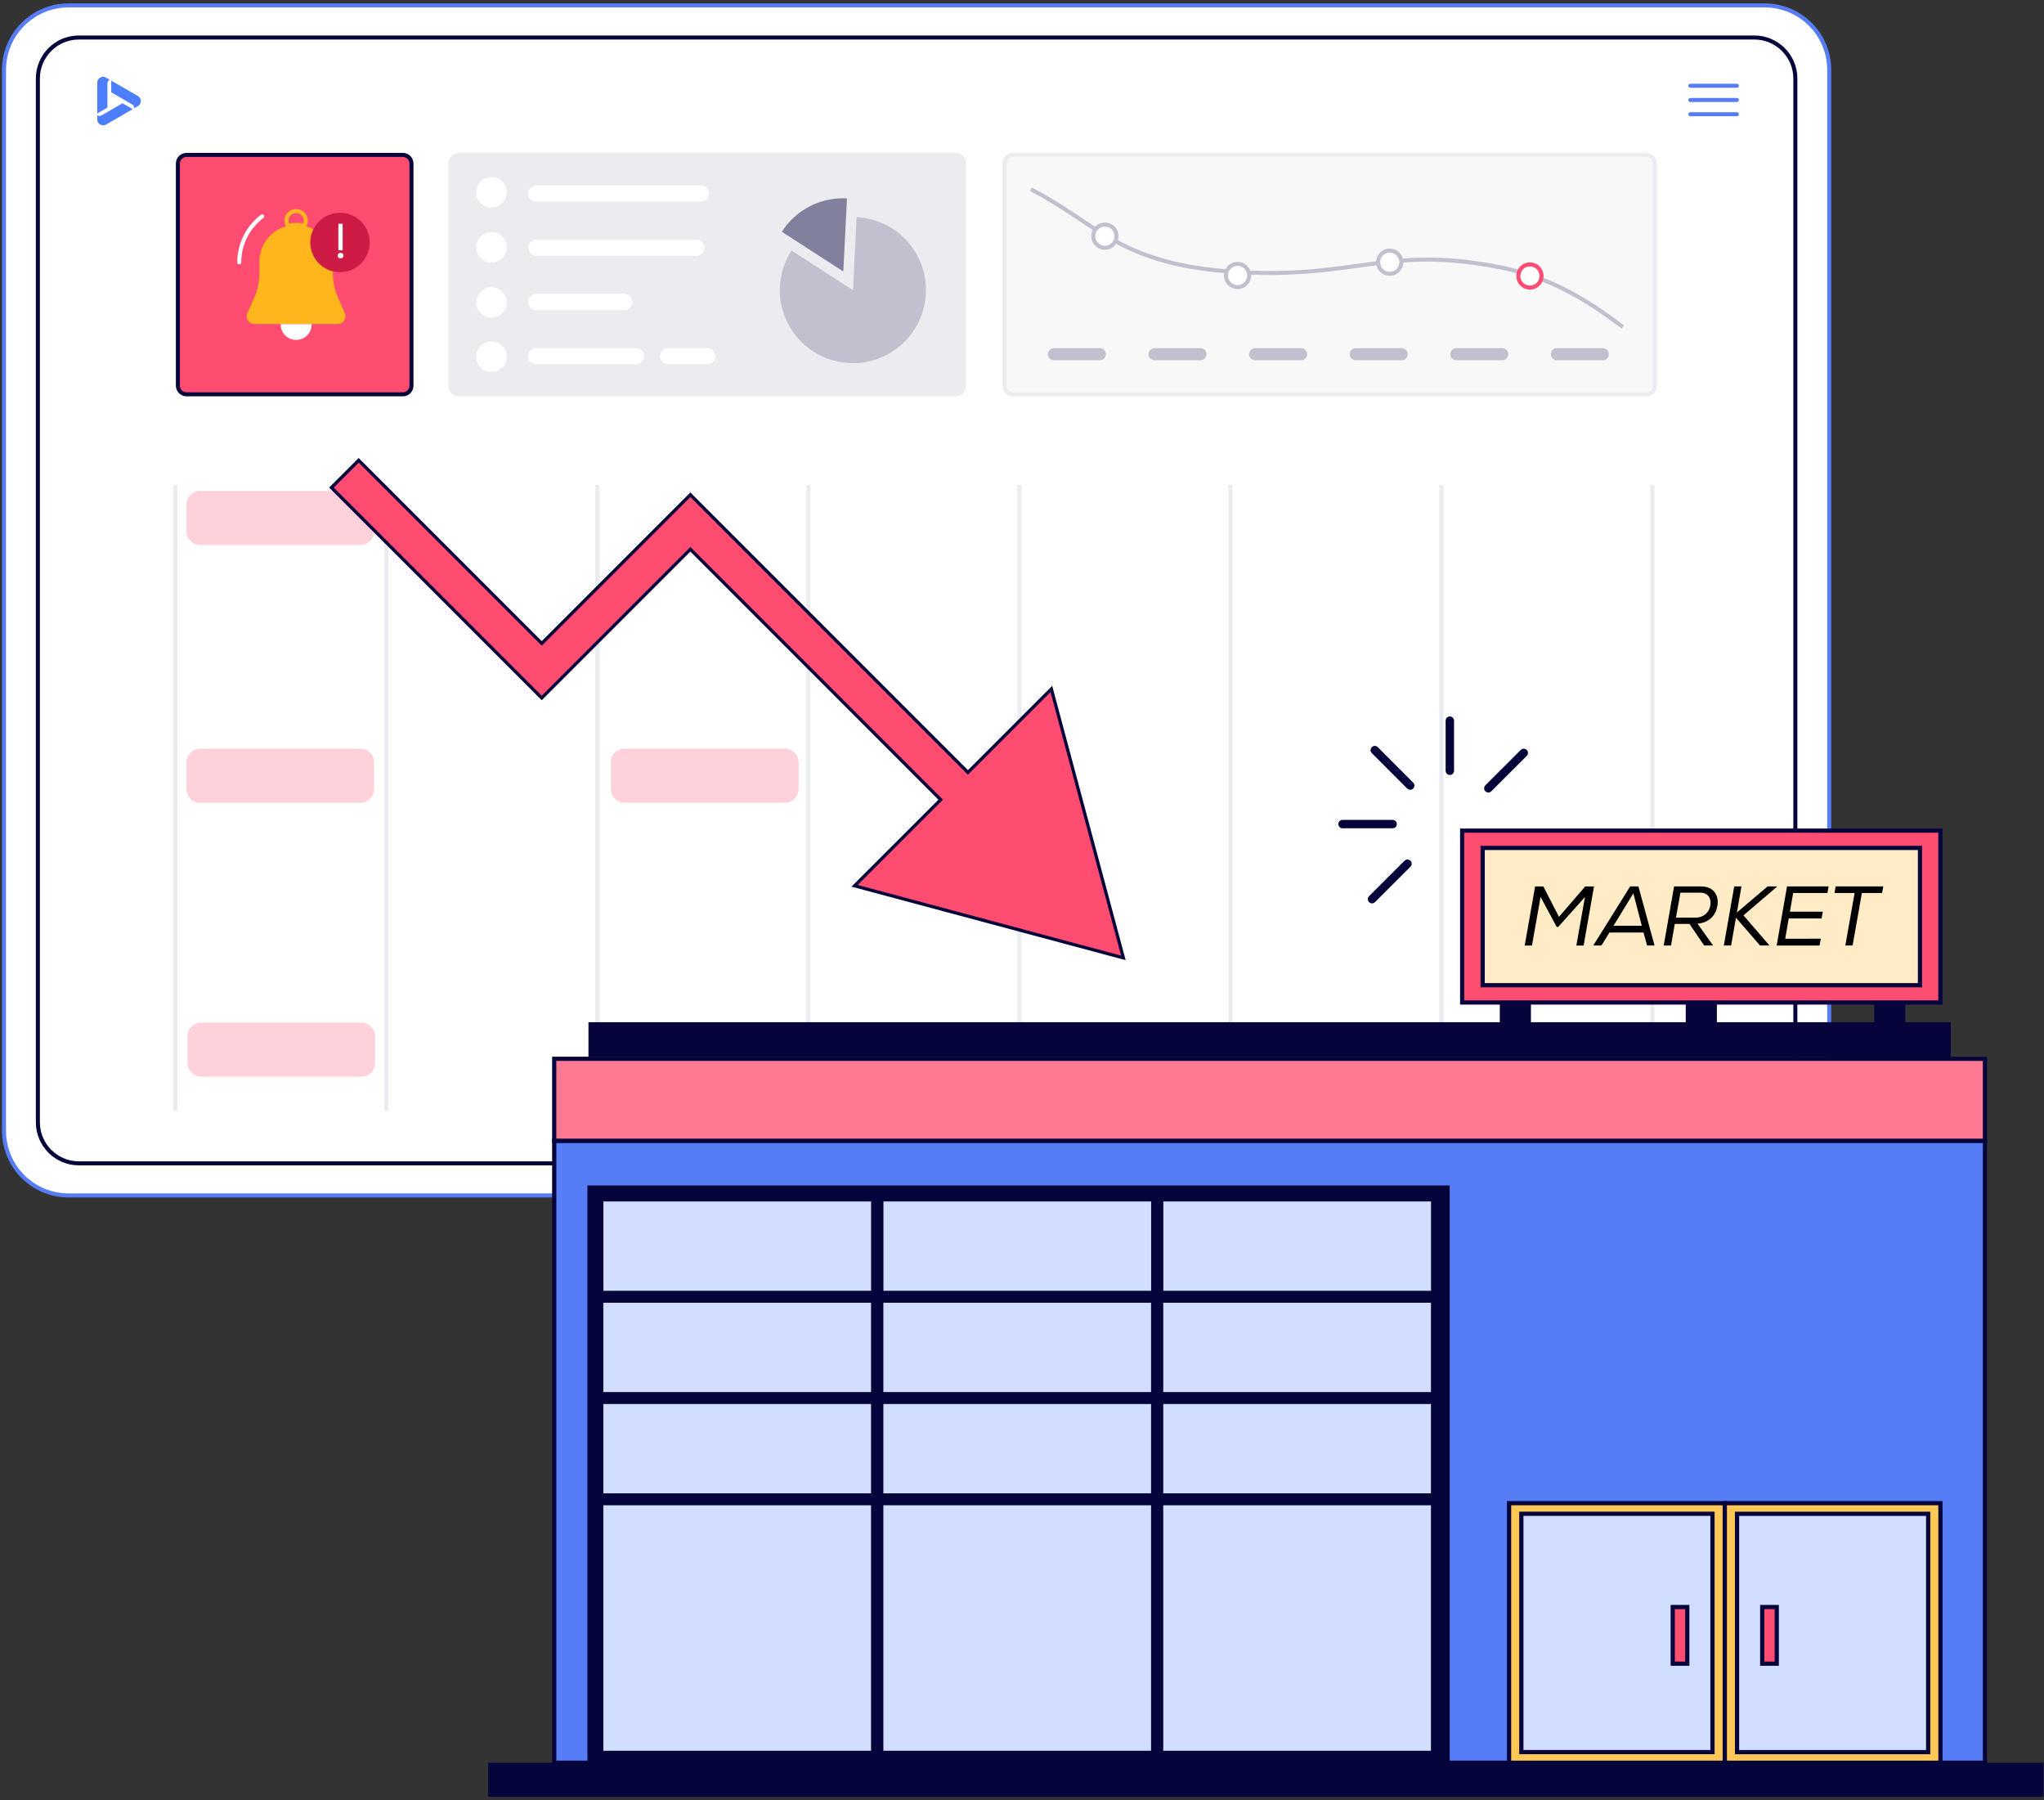
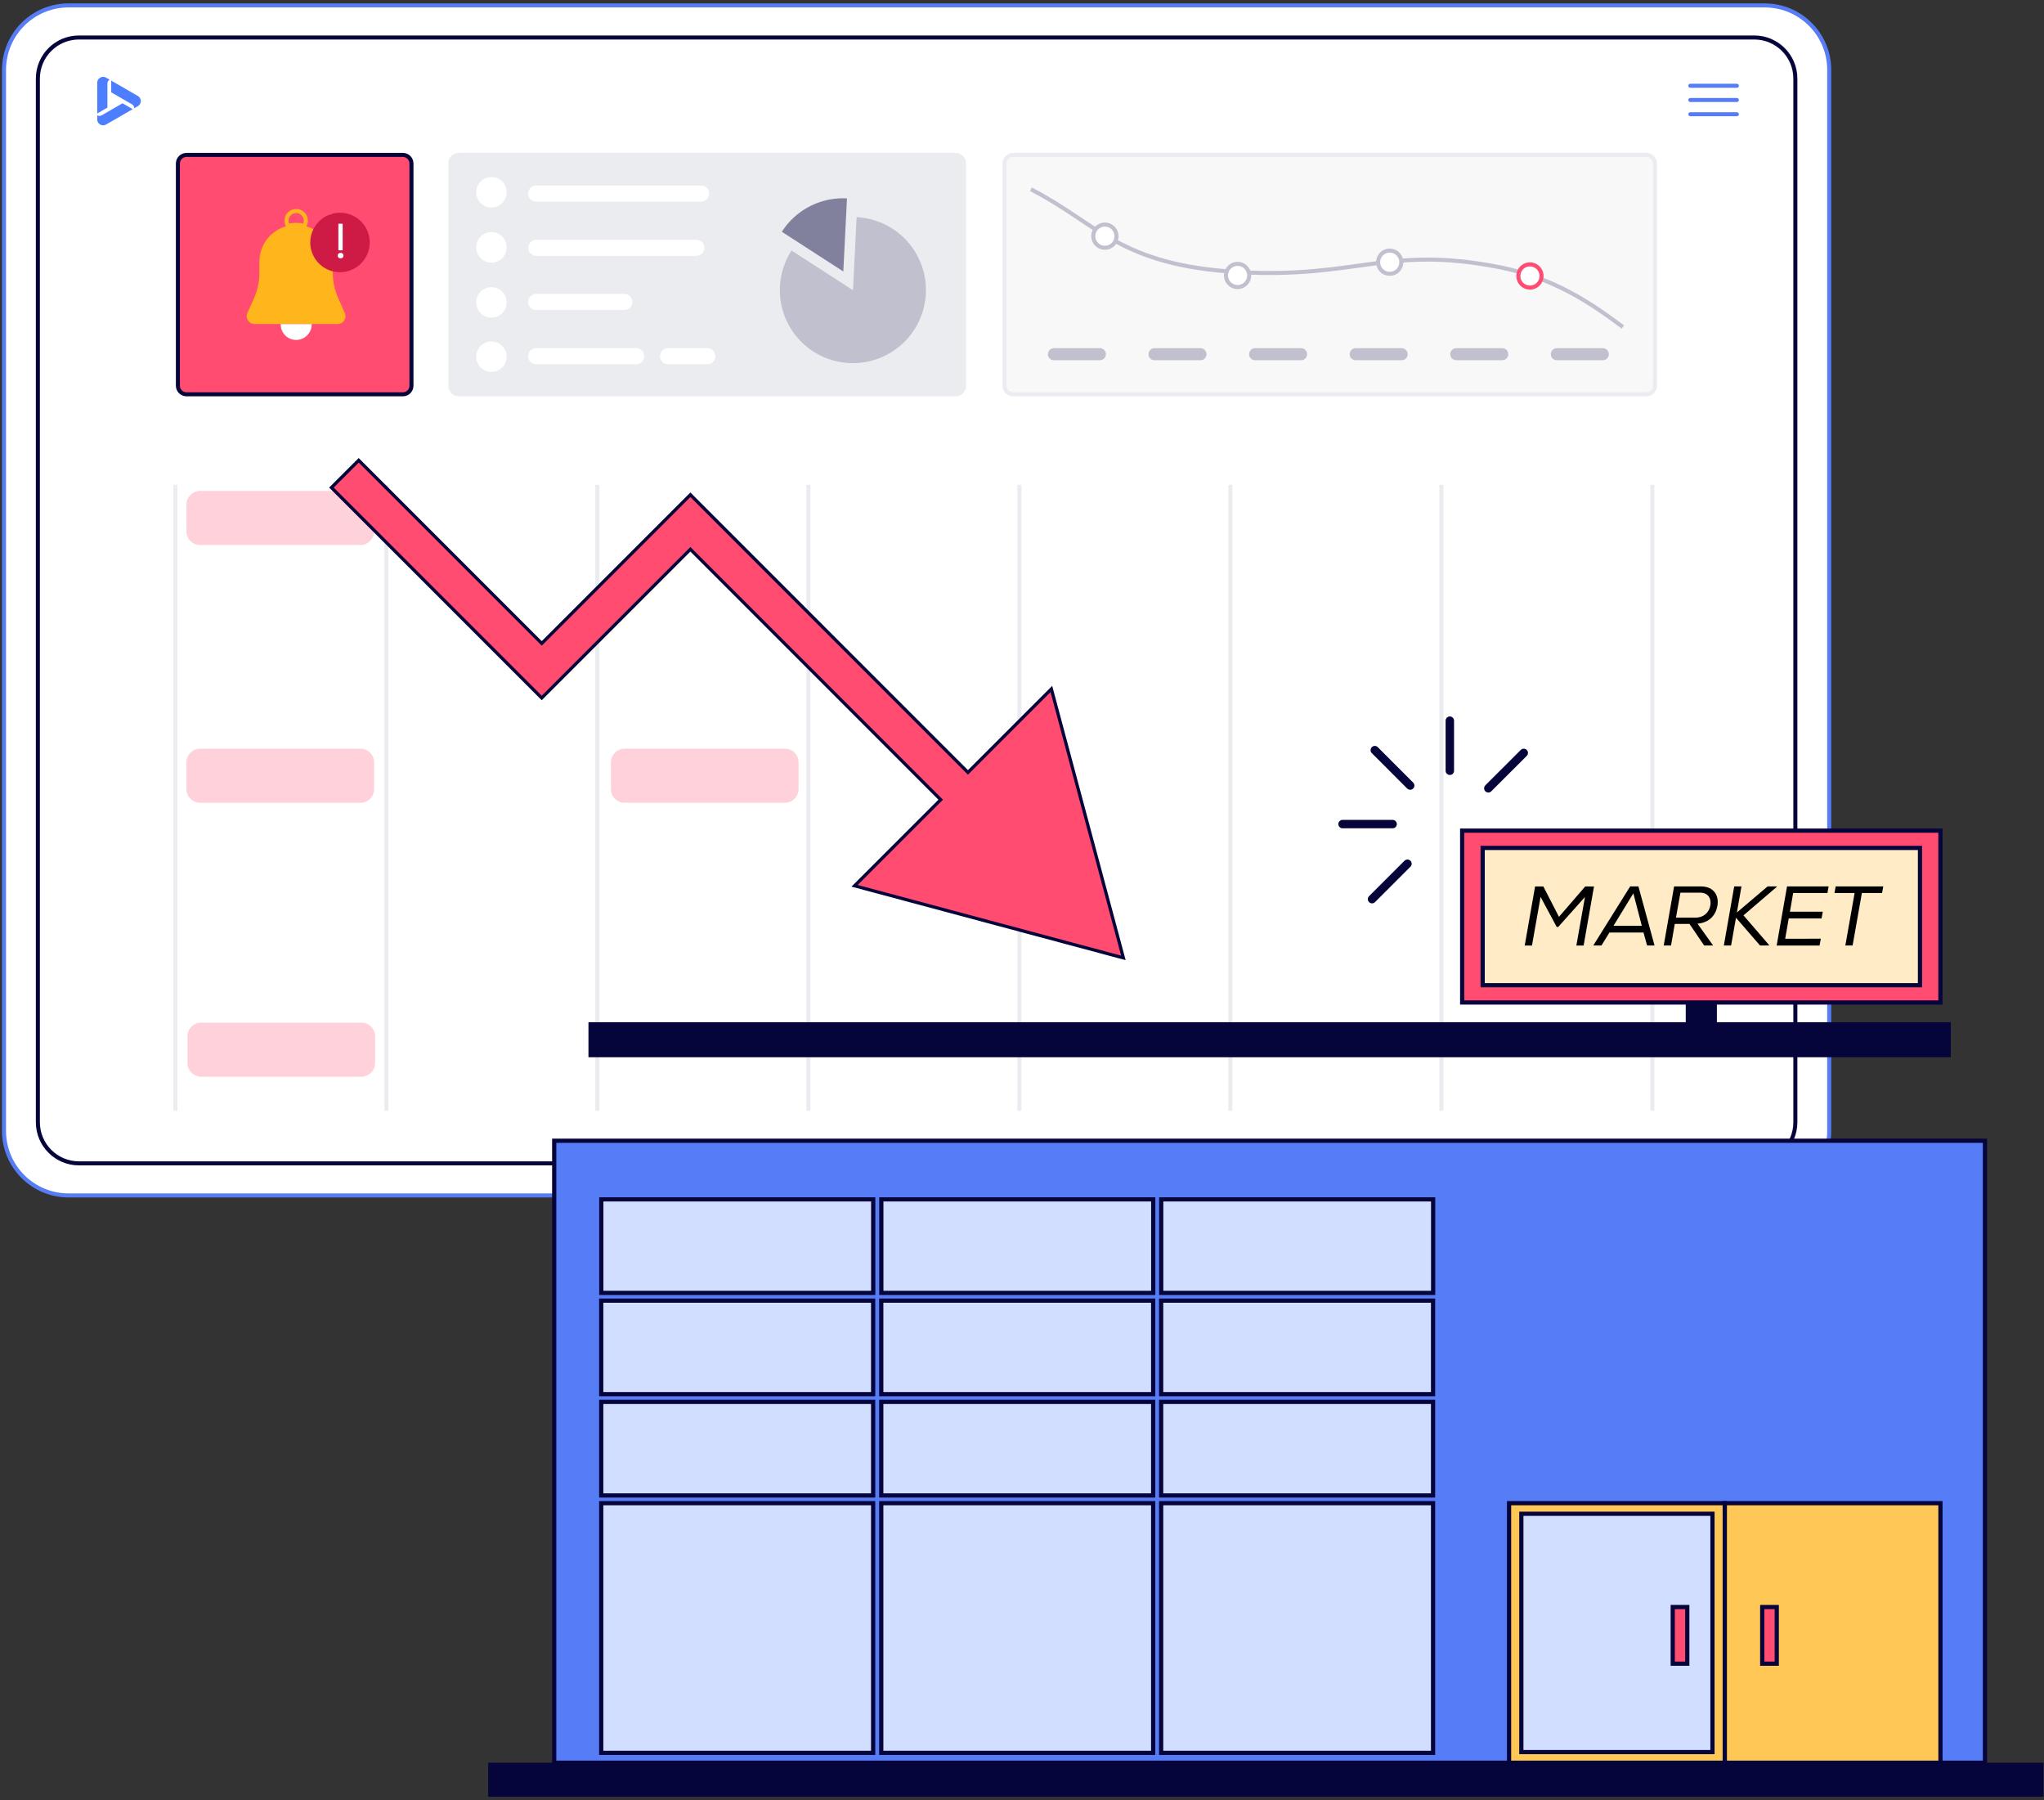
<svg xmlns="http://www.w3.org/2000/svg" width="577" height="508" fill="none" aria-hidden="true" viewBox="0 0 577 508">
  <rect x="0" y="0" width="577" height="508" fill="#333333" stroke="none" />
  <g clip-path="url(#graphic-losing-sales-2_svg__a)">
    <path fill="#fff" stroke="#577DF6" stroke-miterlimit="10" stroke-width="1.14" d="M498.16 1.53H19.34C9.283 1.53 1.13 9.683 1.13 19.74v299.42c0 10.057 8.153 18.21 18.21 18.21h478.82c10.057 0 18.21-8.153 18.21-18.21V19.74c0-10.057-8.153-18.21-18.21-18.21Z" />
    <path fill="#fff" stroke="#05053B" stroke-miterlimit="10" stroke-width="1.14" d="M495.21 10.58H22.29c-6.406 0-11.6 5.194-11.6 11.6v294.54c0 6.406 5.194 11.6 11.6 11.6h472.92c6.407 0 11.6-5.194 11.6-11.6V22.18c0-6.406-5.193-11.6-11.6-11.6Z" />
    <path stroke="#577DF6" stroke-linecap="round" stroke-linejoin="round" stroke-width="1.14" d="M477.17 24.2h13.13m-13.13 8.04h13.13m-13.13-4.02h13.13" />
    <path fill="#4C7EFF" d="M31.395 22.745v3.314l4.272 2.467-.003.002 1.608.928a1.26 1.26 0 0 1 .63 1.091v.001l1.003-.577a1.666 1.666 0 0 0 .001-2.89zm-3.945 9.798v1.15a1.668 1.668 0 0 0 2.503 1.445l7.506-4.334-2.87-1.657-5.88 3.395a1.26 1.26 0 0 1-1.259 0m3.5-10.052.003-.002-1-.576a1.67 1.67 0 0 0-1.668 0l-.001.001a1.67 1.67 0 0 0-.834 1.444v8.67l2.87-1.658v-6.788a1.26 1.26 0 0 1 .63-1.091" />
    <path fill="#FF4C70" d="M113.72 43.72H52.65a2.43 2.43 0 0 0-2.43 2.43v62.7a2.43 2.43 0 0 0 2.43 2.43h61.07a2.43 2.43 0 0 0 2.245-1.5c.122-.295.185-.611.185-.93v-62.7a2.43 2.43 0 0 0-2.43-2.43" />
    <path fill="#05053B" d="M113.72 44.29c1.03 0 1.86.84 1.86 1.86v62.7c0 1.03-.84 1.86-1.86 1.86H52.65c-1.03 0-1.86-.84-1.86-1.86v-62.7c0-1.03.84-1.86 1.86-1.86zm0-1.14H52.65c-1.66 0-3 1.34-3 3v62.7c0 1.66 1.34 3 3 3h61.07c1.66 0 3-1.34 3-3v-62.7c0-1.66-1.34-3-3-3" />
    <path fill="#EBECF0" d="M269.7 43.15H129.55a3 3 0 0 0-3 3v62.7c0 .796.316 1.559.879 2.121a3 3 0 0 0 2.121.879H269.7c.796 0 1.559-.316 2.121-.879a3 3 0 0 0 .879-2.121v-62.7a3 3 0 0 0-3-3" />
    <path fill="#F8F8F9" d="M286 43.72h178.74c1.34 0 2.43 1.09 2.43 2.43v62.7c0 1.34-1.09 2.43-2.43 2.43H286c-1.34 0-2.43-1.09-2.43-2.43v-62.7c0-1.34 1.09-2.43 2.43-2.43" />
    <path fill="#EBECF0" d="M464.74 44.29c1.03 0 1.86.84 1.86 1.86v62.7c0 1.03-.84 1.86-1.86 1.86H286c-1.03 0-1.86-.84-1.86-1.86v-62.7c0-1.03.84-1.86 1.86-1.86zm0-1.14H286c-1.66 0-3 1.34-3 3v62.7c0 1.66 1.34 3 3 3h178.74c1.66 0 3-1.34 3-3v-62.7c0-1.66-1.34-3-3-3" />
    <path stroke="#fff" stroke-linecap="round" stroke-linejoin="round" stroke-width="4.55" d="M151.41 69.93h45.16m-45.23 15.29h24.9m-24.9-30.59h46.55m-46.55 45.89h28.24m9.01 0h11.07" />
    <path fill="#fff" d="M138.73 58.57a4.303 4.303 0 0 0 4.3-4.3 4.301 4.301 0 0 0-7.341-3.04 4.301 4.301 0 0 0 3.041 7.34m0 15.54a4.3 4.3 0 0 0 4.3-4.3 4.301 4.301 0 1 0-4.3 4.3m0 30.86c1.14 0 2.234-.453 3.041-1.259a4.304 4.304 0 0 0 0-6.082 4.303 4.303 0 0 0-6.082 0 4.301 4.301 0 0 0 3.041 7.341m0-15.33a4.303 4.303 0 0 0 4.3-4.3 4.301 4.301 0 0 0-7.341-3.04 4.301 4.301 0 0 0 3.041 7.34" />
    <path stroke="#C0C0CE" stroke-linecap="round" stroke-linejoin="round" stroke-width="1.14" d="M93.48 60.96c4.01 2.96 6.61 7.73 6.61 13.1" />
-     <path stroke="#fff" stroke-linecap="round" stroke-linejoin="round" stroke-width="1.14" d="M67.54 74.05c0-5.31 2.54-10.02 6.47-12.99" />
    <path fill="#fff" d="M83.59 91.44h-4.35v.13c0 2.41 1.96 4.37 4.37 4.37s4.37-1.96 4.37-4.37v-.13z" />
    <path stroke="#FFB61D" stroke-linecap="round" stroke-linejoin="round" stroke-width="1.14" d="M83.62 63.46c.79 0 1.56.09 2.3.26.26-.42.41-.91.41-1.44 0-1.51-1.22-2.73-2.73-2.73s-2.73 1.22-2.73 2.73c0 .53.15 1.02.41 1.44.74-.17 1.51-.26 2.3-.26z" />
    <path fill="#FFB61D" d="m97.35 88.35-1.91-4.28c-.98-2.21-1.49-4.6-1.49-7.02V73.8c0-4.92-3.44-9.03-8.04-10.07-.74-.17-1.51-.26-2.3-.26h-.04c-.79 0-1.56.09-2.3.26-4.6 1.05-8.04 5.16-8.04 10.07v3.25c0 2.42-.51 4.81-1.49 7.02l-1.91 4.28c-.65 1.45.42 3.09 2.01 3.09h23.49c1.59 0 2.65-1.64 2.01-3.09z" />
    <path fill="#CD1B46" d="M95.98 76.82a8.392 8.392 0 0 0 5.933-14.323A8.392 8.392 0 0 0 87.59 68.43a8.39 8.39 0 0 0 8.39 8.39" />
    <path stroke="#C0C0CE" stroke-miterlimit="10" stroke-width="1.14" d="M458.12 92.29c-8.97-6.72-19.39-13.88-35.11-16.94-31.45-6.11-39.76 3.32-73.37 1.44s-39.72-13.69-58.62-23.36" />
    <path fill="#fff" stroke="#C0C0CE" stroke-miterlimit="10" stroke-width="1.14" d="M392.25 77.27a3.27 3.27 0 1 0 0-6.539 3.27 3.27 0 0 0 0 6.539Zm-80.41-7.35a3.27 3.27 0 1 0 0-6.539 3.27 3.27 0 0 0 0 6.539Z" />
    <path fill="#fff" stroke="#FF4C70" stroke-miterlimit="10" stroke-width="1.14" d="M431.83 81.16a3.27 3.27 0 1 0 0-6.539 3.27 3.27 0 0 0 0 6.539Z" />
    <path fill="#fff" stroke="#C0C0CE" stroke-miterlimit="10" stroke-width="1.14" d="M349.3 81.01a3.27 3.27 0 1 0 0-6.539 3.27 3.27 0 0 0 0 6.539Z" />
    <path stroke="#C0C0CE" stroke-linecap="round" stroke-linejoin="round" stroke-width="3.41" d="M297.52 99.96h12.96m15.43 0h12.96m15.44 0h12.96m15.43 0h12.96m15.44 0h12.96m15.43 0h12.96" />
    <path fill="#C0C0CE" d="M223.43 70.71c-3.84 5.98-4.5 13.78-1.02 20.56 5.2 10.13 17.62 14.13 27.76 8.94 10.13-5.2 14.13-17.62 8.94-27.76-3.48-6.78-10.19-10.79-17.29-11.17l-1.03 20.63-17.35-11.21z" />
    <path fill="#81819E" d="m220.71 65.41 17.35 11.21 1.03-20.63c-3.51-.18-7.11.51-10.47 2.23a20.53 20.53 0 0 0-7.92 7.2z" />
    <path fill="#fff" d="M96.95 72.14c0 1.06-1.61 1.06-1.61 0s1.61-1.06 1.61 0m-.22-1.5h-1.21v-7.5h1.21z" />
    <path stroke="#EBECF0" stroke-miterlimit="10" stroke-width="1.14" d="M49.51 136.81v176.66m59.56-176.66v176.66m59.56-176.66v176.66m59.57-176.66v176.66m59.56-176.66v176.66m59.56-176.66v176.66m59.57-176.66v176.66m59.56-176.66v176.66" />
    <path fill="#577DF6" stroke="#05053B" stroke-miterlimit="10" stroke-width="1.19" d="M560.33 321.94H156.45v175.53h403.88z" />
    <path fill="#FFC856" stroke="#05053B" stroke-miterlimit="10" stroke-width="1.19" d="M547.77 424.22h-60.89v73.25h60.89z" />
-     <path fill="#D1DEFF" stroke="#05053B" stroke-miterlimit="10" stroke-width="1.19" d="M544.3 427.22h-53.95v67.26h53.95z" />
    <path fill="#FF4C70" stroke="#05053B" stroke-miterlimit="10" stroke-width="1.19" d="M497.46 469.52h4.1v-15.99h-4.1z" />
    <path fill="#FFC856" stroke="#05053B" stroke-miterlimit="10" stroke-width="1.19" d="M425.99 497.47h60.89v-73.25h-60.89z" />
    <path fill="#D1DEFF" stroke="#05053B" stroke-miterlimit="10" stroke-width="1.19" d="M429.46 494.47h53.95v-67.26h-53.95z" />
    <path fill="#FF4C70" stroke="#05053B" stroke-miterlimit="10" stroke-width="1.19" d="M476.3 453.53h-4.1v15.99h4.1z" />
-     <path fill="#05053B" stroke="#05053B" stroke-miterlimit="10" stroke-width="1.19" d="M408.64 335.15H166.42v162.32h242.22z" />
    <path fill="#D1DEFF" stroke="#05053B" stroke-miterlimit="10" stroke-width="1.19" d="M246.48 424.22h-76.76v70.47h76.76zm79.05 0h-76.76v70.47h76.76zm79.01 0h-76.76v70.47h76.76zm-158.06-28.58h-76.76v26.4h76.76zm79.05 0h-76.76v26.4h76.76zm79.01 0h-76.76v26.4h76.76zm-158.06-28.58h-76.76v26.4h76.76zm79.05 0h-76.76v26.4h76.76zm79.01 0h-76.76v26.4h76.76zM246.5 338.48h-76.76v26.4h76.76zm79.05 0h-76.76v26.4h76.76zm79.01 0H327.8v26.4h76.76z" />
    <path fill="#05053B" stroke="#05053B" stroke-miterlimit="10" stroke-width="1.19" d="M550.1 289.08H166.71v8.7H550.1z" />
-     <path fill="#FF7993" stroke="#05053B" stroke-miterlimit="10" stroke-width="1.19" d="M560.33 298.81H156.45v23.13h403.88z" />
    <path fill="#05053B" d="M484.66 282.97h-8.79v5.98h8.79z" />
    <path fill="#FF4C70" stroke="#05053B" stroke-miterlimit="10" stroke-width="1.19" d="M547.76 234.42h-135v48.5h135z" />
    <path fill="#FFECC6" stroke="#05053B" stroke-miterlimit="10" stroke-width="1.19" d="M541.99 239.3H418.54v38.74h123.45z" />
-     <path fill="#05053B" d="M537.86 282.97h-8.79v5.98h8.79zm-105.69 0h-8.79v5.98h8.79z" />
    <path fill="#000" d="M439.87 261.6h-.43l-4.55-8.48-2.43 13.73h-2.05l2.93-16.68h2.33l4.41 8.58 7.41-8.58h2.48l-2.93 16.68h-2.05l2.43-13.7-7.56 8.46zm22.64-11.44 4.55 16.68h-2.1l-1.02-3.67h-9.61l-2.26 3.67h-2.31l10.42-16.68zm-1.43 1.95-5.6 9.15h7.98zm15.84 8.63h-4.15l-1.05 6.1h-2.07l2.93-16.68h7.58c3.76 0 5.12 2.72 4.65 5.43-.43 2.53-2.12 4.79-5.62 5.08l4.41 6.17h-2.53zm5.89-5.2c.31-1.67-.36-3.62-2.93-3.62h-5.51l-1.26 7.06h5.41c2.5 0 3.96-1.55 4.29-3.43zm6.74-5.38h2.05l-1.29 7.36 8.67-7.36h2.6v.12l-9.41 8.05 7.22 8.37-.02.14h-2.53l-6.79-7.84-1.38 7.84h-2.05zm14.92 0h11.73l-.33 1.86h-9.68l-.91 5.27h9.27l-.34 1.91h-9.27l-1 5.72H514l-.36 1.93h-12.11l2.93-16.68zm13.39 1.86.33-1.86h13.44l-.34 1.86h-5.7l-2.62 14.82h-2.05l2.62-14.82h-5.7z" />
    <path stroke="#05053B" stroke-linecap="round" stroke-linejoin="round" stroke-width="2.38" d="m388.09 211.7 9.99 10m11.19-18.32v14.14m20.87-5.04-10 9.99m-41.15 10.1h14.13m-5.81 21.18 10-9.99" />
    <path fill="#05053B" d="M576.85 497.47H137.82v9.6h439.03z" />
    <path fill="#FFD1DA" d="M101.74 138.54H56.5a3.86 3.86 0 0 0-3.86 3.86v7.55a3.857 3.857 0 0 0 3.86 3.86h45.24a3.86 3.86 0 0 0 2.729-1.131 3.86 3.86 0 0 0 1.131-2.729v-7.55a3.86 3.86 0 0 0-1.131-2.729 3.86 3.86 0 0 0-2.729-1.131m.29 150.06H56.79a3.86 3.86 0 0 0-3.86 3.86v7.55a3.857 3.857 0 0 0 3.86 3.86h45.24a3.86 3.86 0 0 0 2.729-1.131 3.86 3.86 0 0 0 1.131-2.729v-7.55a3.86 3.86 0 0 0-1.131-2.729 3.86 3.86 0 0 0-2.729-1.131m-.29-77.31H56.5a3.86 3.86 0 0 0-3.86 3.86v7.55a3.857 3.857 0 0 0 3.86 3.86h45.24a3.86 3.86 0 0 0 3.566-2.383c.194-.468.294-.97.294-1.477v-7.55a3.86 3.86 0 0 0-1.131-2.729 3.86 3.86 0 0 0-2.729-1.131m119.82 0h-45.24a3.86 3.86 0 0 0-2.729 1.131 3.86 3.86 0 0 0-1.131 2.729v7.55a3.86 3.86 0 0 0 2.383 3.566c.468.194.97.294 1.477.294h45.24a3.86 3.86 0 0 0 3.566-2.383c.194-.468.294-.97.294-1.477v-7.55a3.86 3.86 0 0 0-2.383-3.566 3.9 3.9 0 0 0-1.477-.294" />
    <path fill="#FF4C70" stroke="#05053B" stroke-miterlimit="10" stroke-width=".91" d="m317.12 270.33-20.33-75.89-23.55 23.55-78.35-78.36-41.96 41.95-51.67-51.67-7.7 7.69 59.37 59.38 41.96-41.96 70.66 70.67-24.31 24.3z" />
  </g>
  <defs>
    <clipPath id="graphic-losing-sales-2_svg__a">
      <path fill="#fff" d="M0 0h577v508H0z" />
    </clipPath>
  </defs>
</svg>